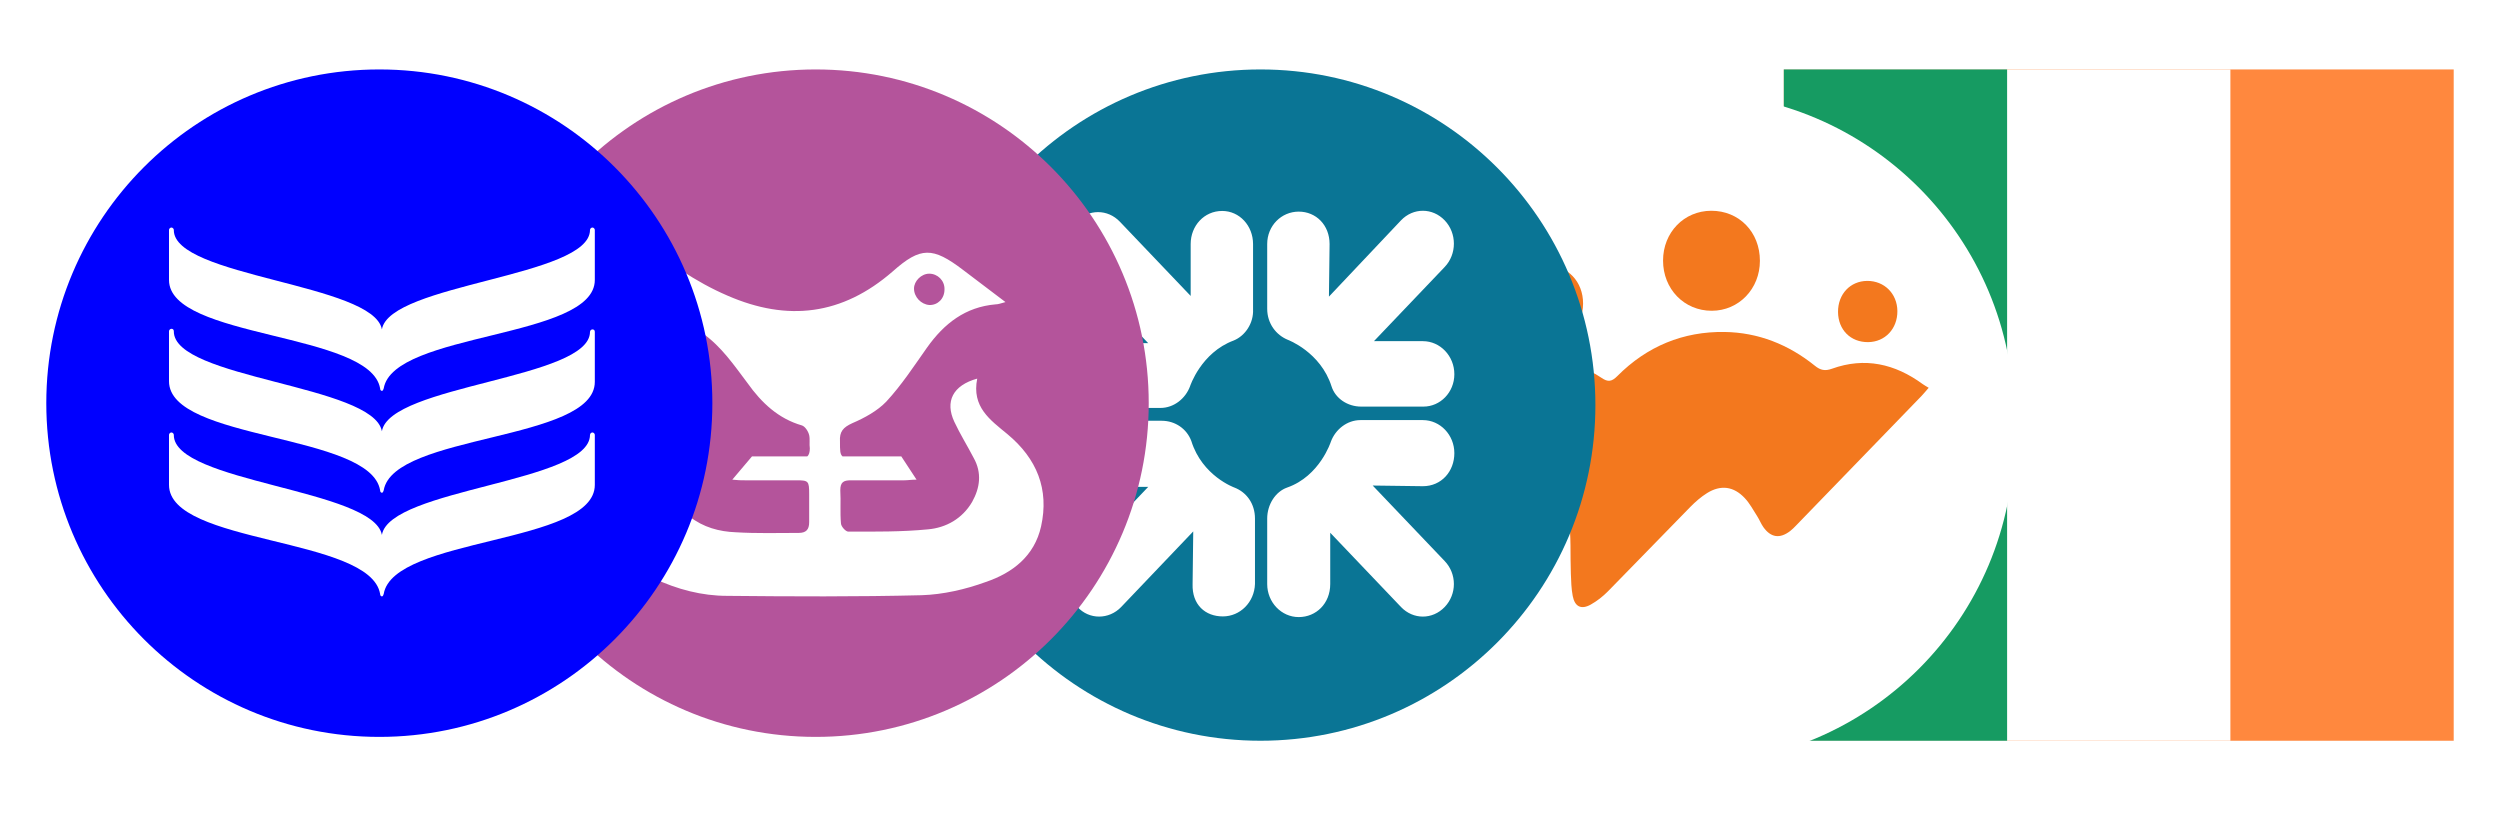
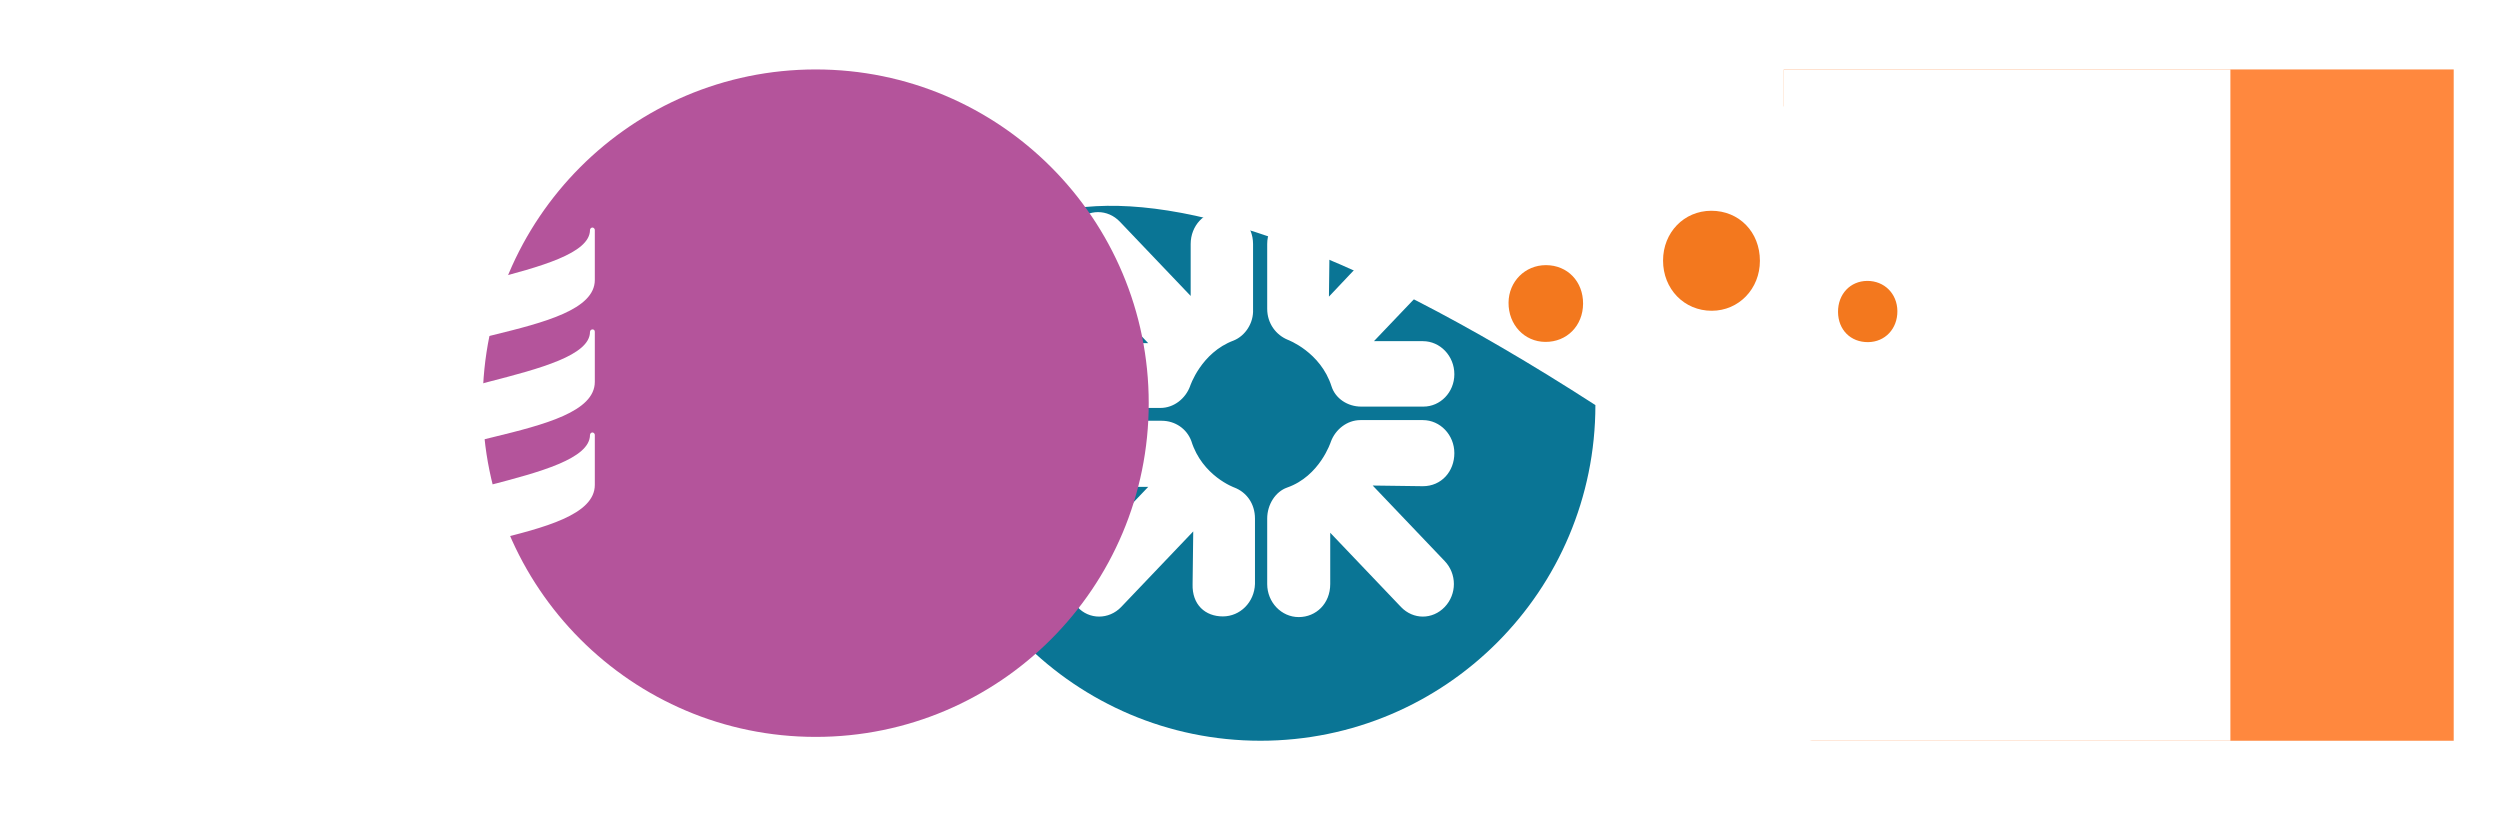
<svg xmlns="http://www.w3.org/2000/svg" width="108" height="36" viewBox="0 0 108 36" fill="none">
  <path d="M106 3H77.061V32H106V3Z" fill="#FF883E" />
  <path d="M96.353 3H77.061V32H96.353V3Z" fill="white" />
-   <path d="M86.707 3H77.061V32H86.707V3Z" fill="#169B62" />
  <g filter="url(#filter0_d_19967_8487)">
    <path d="M87.008 17.047C87.008 9.289 80.733 3 72.991 3C65.249 3 58.974 9.289 58.974 17.047V17.953C58.974 25.711 65.249 32 72.991 32C80.733 32 87.008 25.711 87.008 17.953V17.047Z" fill="white" />
  </g>
-   <path d="M83.319 16.752C83.174 16.918 83.098 17.014 83.014 17.101C81.21 18.965 79.406 20.828 77.601 22.691C77.515 22.78 77.428 22.87 77.331 22.944C76.886 23.282 76.5 23.226 76.176 22.77C76.073 22.624 76.008 22.45 75.91 22.299C75.739 22.032 75.586 21.742 75.372 21.516C74.892 21.006 74.336 20.935 73.746 21.301C73.483 21.465 73.24 21.677 73.019 21.902C71.83 23.111 70.656 24.336 69.465 25.544C69.245 25.767 68.99 25.967 68.72 26.118C68.309 26.348 68.03 26.21 67.941 25.743C67.881 25.43 67.873 25.106 67.861 24.786C67.829 23.976 67.883 23.154 67.764 22.359C67.61 21.326 66.939 21.046 66.071 21.598C65.171 22.171 64.3 22.794 63.414 23.391C62.932 23.715 62.67 23.626 62.671 23.054C62.673 21.743 62.602 20.402 62.832 19.126C63.238 16.878 65.019 15.747 67.069 15.687C67.822 15.665 68.549 15.887 69.185 16.323C69.465 16.514 69.626 16.49 69.868 16.247C71.153 14.955 72.716 14.315 74.5 14.341C75.951 14.362 77.261 14.879 78.406 15.803C78.647 15.998 78.846 16.035 79.14 15.929C80.557 15.419 81.859 15.713 83.061 16.593C83.138 16.649 83.222 16.693 83.319 16.752Z" fill="#F3781E" />
  <path d="M73.925 9.105C75.132 9.103 76.03 10.027 76.028 11.27C76.027 12.479 75.117 13.423 73.95 13.425C72.757 13.428 71.842 12.485 71.844 11.254C71.845 10.041 72.75 9.108 73.925 9.105Z" fill="#F3781E" />
  <path d="M68.389 13.122C68.383 14.074 67.688 14.777 66.758 14.77C65.852 14.764 65.162 14.028 65.169 13.074C65.176 12.162 65.883 11.453 66.785 11.454C67.716 11.455 68.395 12.16 68.389 13.122Z" fill="#F3781E" />
  <path d="M80.701 14.78C79.946 14.786 79.41 14.248 79.403 13.48C79.396 12.709 79.929 12.14 80.662 12.135C81.403 12.13 81.961 12.688 81.967 13.438C81.973 14.203 81.434 14.774 80.701 14.78Z" fill="#F3781E" />
-   <path d="M68.921 17.5C68.921 9.492 62.443 3 54.452 3C46.461 3 39.982 9.492 39.982 17.5C39.982 25.508 46.461 32 54.452 32C62.443 32 68.921 25.508 68.921 17.5Z" fill="#0A7595" />
+   <path d="M68.921 17.5C46.461 3 39.982 9.492 39.982 17.5C39.982 25.508 46.461 32 54.452 32C62.443 32 68.921 25.508 68.921 17.5Z" fill="#0A7595" />
  <path d="M61.495 17.565H58.8C58.216 17.565 57.688 17.215 57.522 16.69C57.049 15.204 55.632 14.679 55.632 14.679C55.132 14.475 54.743 13.98 54.743 13.339V10.541C54.743 9.754 55.354 9.142 56.105 9.142C56.855 9.142 57.438 9.725 57.438 10.541L57.41 12.814L60.522 9.521C61.05 8.967 61.884 8.967 62.412 9.521C62.94 10.075 62.94 10.978 62.412 11.532L59.355 14.738H61.467C62.217 14.738 62.828 15.379 62.828 16.166C62.828 16.953 62.217 17.565 61.495 17.565ZM61.467 21.004L59.3 20.975L62.412 24.239C62.94 24.793 62.94 25.667 62.412 26.221C61.884 26.775 61.05 26.775 60.522 26.221L57.466 23.015V25.23C57.466 26.075 56.855 26.658 56.105 26.658C55.354 26.658 54.743 26.017 54.743 25.23V22.403C54.743 21.791 55.104 21.237 55.605 21.062C57.022 20.567 57.494 19.08 57.494 19.08C57.688 18.556 58.188 18.148 58.772 18.148H61.467C62.217 18.148 62.828 18.789 62.828 19.576C62.828 20.363 62.273 21.004 61.467 21.004ZM52.826 26.629C52.076 26.629 51.492 26.134 51.52 25.23L51.548 22.957L48.436 26.221C47.908 26.775 47.047 26.775 46.547 26.221C46.019 25.667 46.019 24.764 46.547 24.239L49.603 21.033H47.491C46.741 21.033 46.13 20.392 46.13 19.605C46.13 18.818 46.713 18.177 47.491 18.177H50.186C50.77 18.177 51.27 18.527 51.465 19.051C51.937 20.567 53.326 21.062 53.326 21.062C53.854 21.266 54.215 21.762 54.215 22.403V25.23C54.187 26.017 53.576 26.629 52.826 26.629ZM53.298 14.709C51.881 15.233 51.409 16.69 51.409 16.69C51.214 17.215 50.714 17.623 50.131 17.623H47.436C46.685 17.623 46.074 16.982 46.074 16.195C46.074 15.408 46.574 14.796 47.436 14.796L49.603 14.825L46.491 11.561C45.963 11.007 45.963 10.133 46.491 9.579C47.019 9.025 47.852 9.025 48.38 9.579L51.437 12.785V10.541C51.437 9.754 52.02 9.113 52.798 9.113C53.548 9.113 54.132 9.754 54.132 10.541V13.368C54.16 13.951 53.798 14.505 53.298 14.709Z" fill="white" />
  <path d="M49.625 17.417C49.625 9.455 43.184 3 35.238 3C27.293 3 20.852 9.455 20.852 17.417C20.852 25.38 27.293 31.834 35.238 31.834C43.184 31.834 49.625 25.38 49.625 17.417Z" fill="#B4549B" />
-   <path d="M43.52 18.754C42.778 18.141 41.969 17.583 42.216 16.356C41.159 16.648 40.816 17.346 41.228 18.224C41.475 18.754 41.79 19.256 42.065 19.786C42.422 20.428 42.339 21.069 41.996 21.683C41.571 22.408 40.871 22.799 40.089 22.868C38.936 22.98 37.797 22.966 36.644 22.966C36.535 22.966 36.329 22.743 36.329 22.603C36.287 22.129 36.329 21.669 36.301 21.181C36.301 20.832 36.438 20.749 36.754 20.749C37.523 20.749 38.305 20.749 39.073 20.749C39.224 20.749 39.361 20.721 39.595 20.721L38.936 19.716H36.397C36.287 19.619 36.287 19.465 36.287 19.075C36.26 18.643 36.425 18.461 36.822 18.28C37.344 18.057 37.907 17.75 38.291 17.346C38.95 16.634 39.485 15.812 40.047 15.017C40.789 13.971 41.708 13.26 43.012 13.148C43.121 13.148 43.231 13.106 43.437 13.05C42.778 12.549 42.175 12.088 41.598 11.656C40.294 10.666 39.773 10.652 38.565 11.726C36.383 13.622 34.023 13.901 31.43 12.772C30.03 12.172 28.822 11.307 27.669 10.373C27.463 10.22 27.244 10.052 26.969 9.829C26.654 10.75 26.626 11.586 26.75 12.437C26.86 13.232 27.203 13.483 28.012 13.581C28.849 13.692 29.632 13.929 30.359 14.403C31.169 14.975 31.704 15.77 32.294 16.551C32.898 17.401 33.625 18.085 34.641 18.378C34.778 18.42 34.915 18.629 34.956 18.796C34.997 18.977 34.956 19.186 34.984 19.368C34.984 19.521 34.956 19.647 34.874 19.716H32.486L31.635 20.721C31.882 20.749 32.02 20.749 32.17 20.749C32.911 20.749 33.653 20.749 34.394 20.749C34.929 20.749 34.956 20.776 34.956 21.348C34.956 21.767 34.956 22.143 34.956 22.561C34.956 22.882 34.819 23.022 34.503 23.022C33.598 23.022 32.706 23.05 31.786 22.994C31.073 22.966 30.386 22.785 29.782 22.311C29 21.697 28.726 20.665 29.179 19.772C29.467 19.173 29.851 18.629 30.085 18.015C30.4 17.22 29.879 16.453 29.028 16.412C29.165 17.165 28.877 17.764 28.314 18.238C28.04 18.448 27.793 18.671 27.546 18.908C25.707 20.442 25.446 23.663 28.246 24.988C29.261 25.462 30.318 25.741 31.416 25.741C34.202 25.769 37.015 25.783 39.814 25.713C40.734 25.685 41.708 25.462 42.586 25.142C43.739 24.751 44.686 24.026 44.974 22.743C45.331 21.139 44.796 19.814 43.52 18.754ZM40.144 11.823C40.5 11.823 40.816 12.116 40.802 12.507C40.802 12.897 40.514 13.19 40.144 13.176C39.787 13.148 39.485 12.827 39.485 12.465C39.485 12.144 39.8 11.823 40.144 11.823Z" fill="white" />
-   <path d="M30.774 17.417C30.774 9.455 24.332 3 16.387 3C8.441 3 2 9.455 2 17.417C2 25.38 8.441 31.834 16.387 31.834C24.332 31.834 30.774 25.38 30.774 17.417Z" fill="#0000FF" />
  <path d="M16.498 14.229C16.836 12.251 25.488 11.964 25.488 9.933C25.488 9.881 25.54 9.829 25.592 9.829C25.644 9.829 25.696 9.881 25.696 9.933V12.094C25.696 14.646 16.992 14.334 16.576 16.781C16.55 16.833 16.55 16.885 16.498 16.885C16.447 16.885 16.421 16.833 16.421 16.781C16.005 14.334 7.301 14.646 7.301 12.094V9.933C7.301 9.881 7.353 9.829 7.405 9.829C7.457 9.829 7.509 9.881 7.509 9.933C7.483 11.964 16.135 12.251 16.498 14.229Z" fill="white" />
  <path d="M16.498 18.63C16.836 16.625 25.488 16.365 25.488 14.334C25.488 14.282 25.54 14.23 25.592 14.23C25.644 14.23 25.696 14.256 25.696 14.334V16.495C25.696 19.073 16.992 18.734 16.576 21.182C16.55 21.234 16.55 21.286 16.498 21.286C16.447 21.286 16.421 21.234 16.421 21.182C16.005 18.708 7.301 19.047 7.301 16.469V14.308C7.301 14.256 7.353 14.204 7.405 14.204C7.457 14.204 7.509 14.23 7.509 14.308C7.483 16.365 16.135 16.625 16.498 18.63Z" fill="white" />
  <path d="M16.498 23.108C16.836 21.104 25.488 20.843 25.488 18.786C25.488 18.734 25.54 18.682 25.592 18.682C25.644 18.682 25.696 18.734 25.696 18.786V20.947C25.696 23.525 16.992 23.186 16.576 25.66C16.55 25.712 16.55 25.764 16.498 25.764C16.447 25.764 16.421 25.712 16.421 25.66C16.005 23.186 7.301 23.525 7.301 20.947V18.786C7.301 18.734 7.353 18.682 7.405 18.682C7.457 18.682 7.509 18.734 7.509 18.786C7.483 20.843 16.135 21.13 16.498 23.108Z" fill="white" />
  <defs>
    <filter id="filter0_d_19967_8487" x="55.974" y="1" width="34.035" height="35" filterUnits="userSpaceOnUse" color-interpolation-filters="sRGB">
      <feFlood flood-opacity="0" result="BackgroundImageFix" />
      <feColorMatrix in="SourceAlpha" type="matrix" values="0 0 0 0 0 0 0 0 0 0 0 0 0 0 0 0 0 0 127 0" result="hardAlpha" />
      <feOffset dy="1" />
      <feGaussianBlur stdDeviation="1.5" />
      <feComposite in2="hardAlpha" operator="out" />
      <feColorMatrix type="matrix" values="0 0 0 0 0 0 0 0 0 0 0 0 0 0 0 0 0 0 0.18 0" />
      <feBlend mode="normal" in2="BackgroundImageFix" result="effect1_dropShadow_19967_8487" />
      <feBlend mode="normal" in="SourceGraphic" in2="effect1_dropShadow_19967_8487" result="shape" />
    </filter>
  </defs>
</svg>